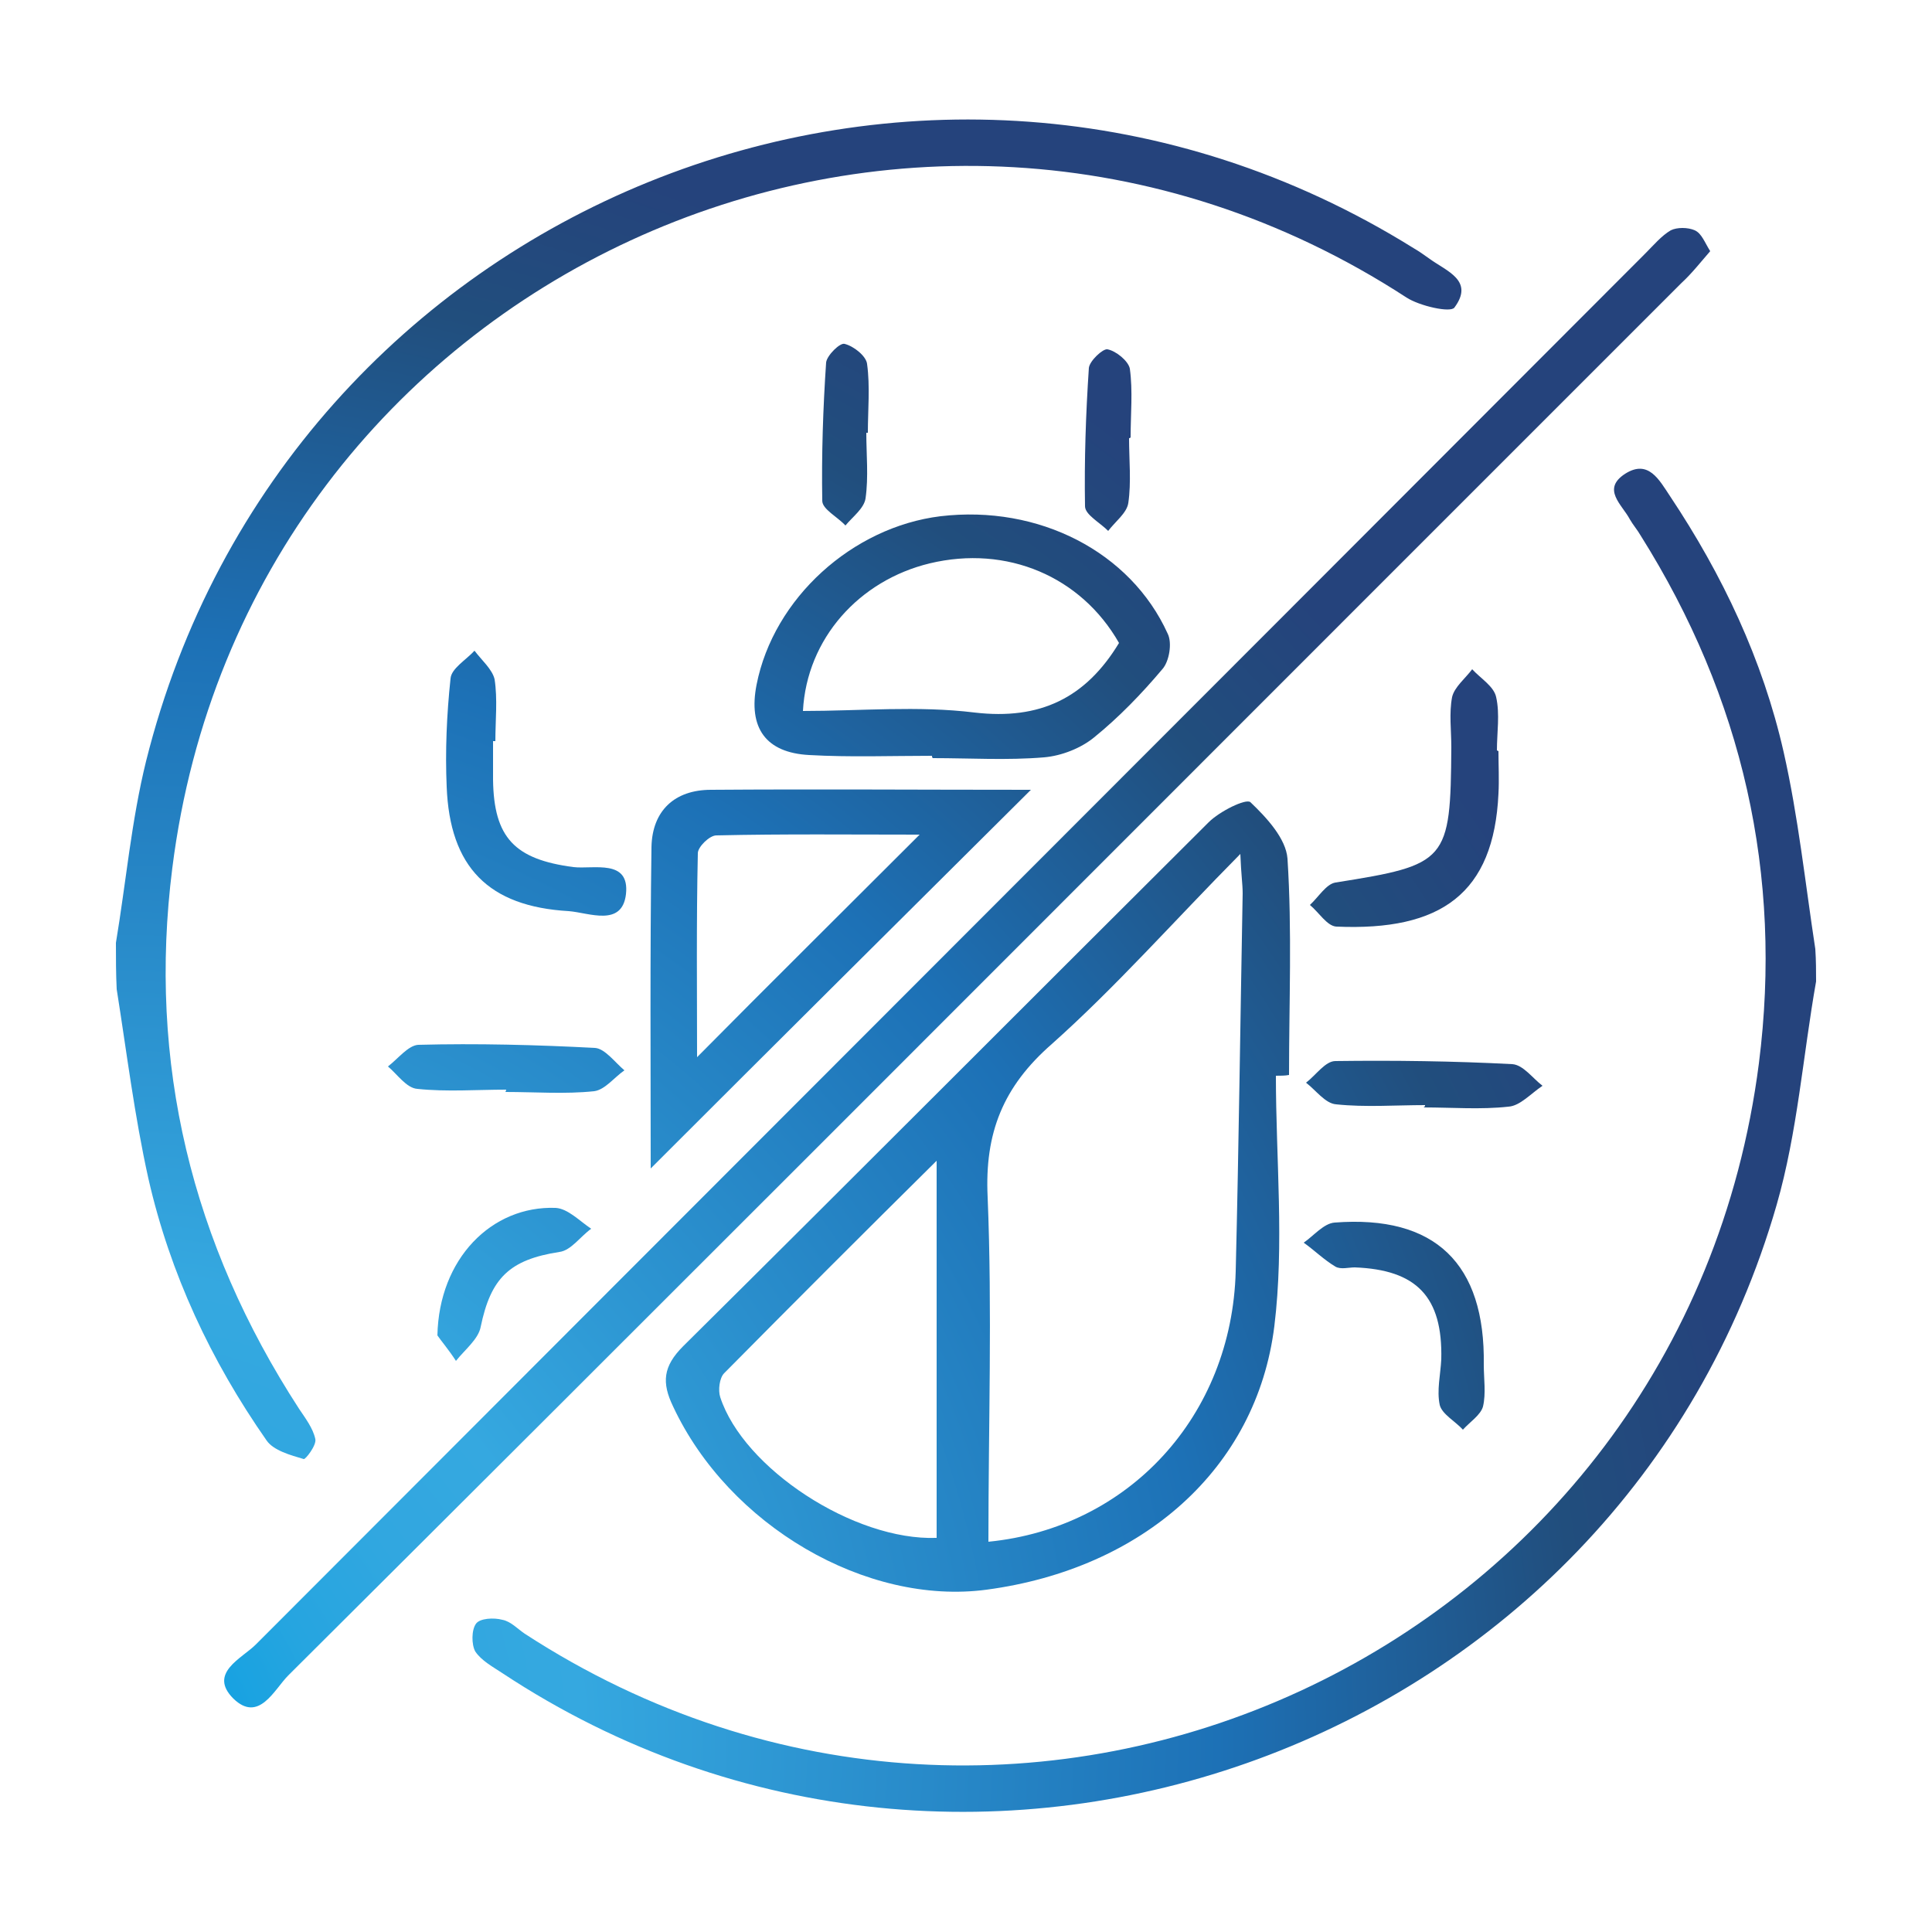
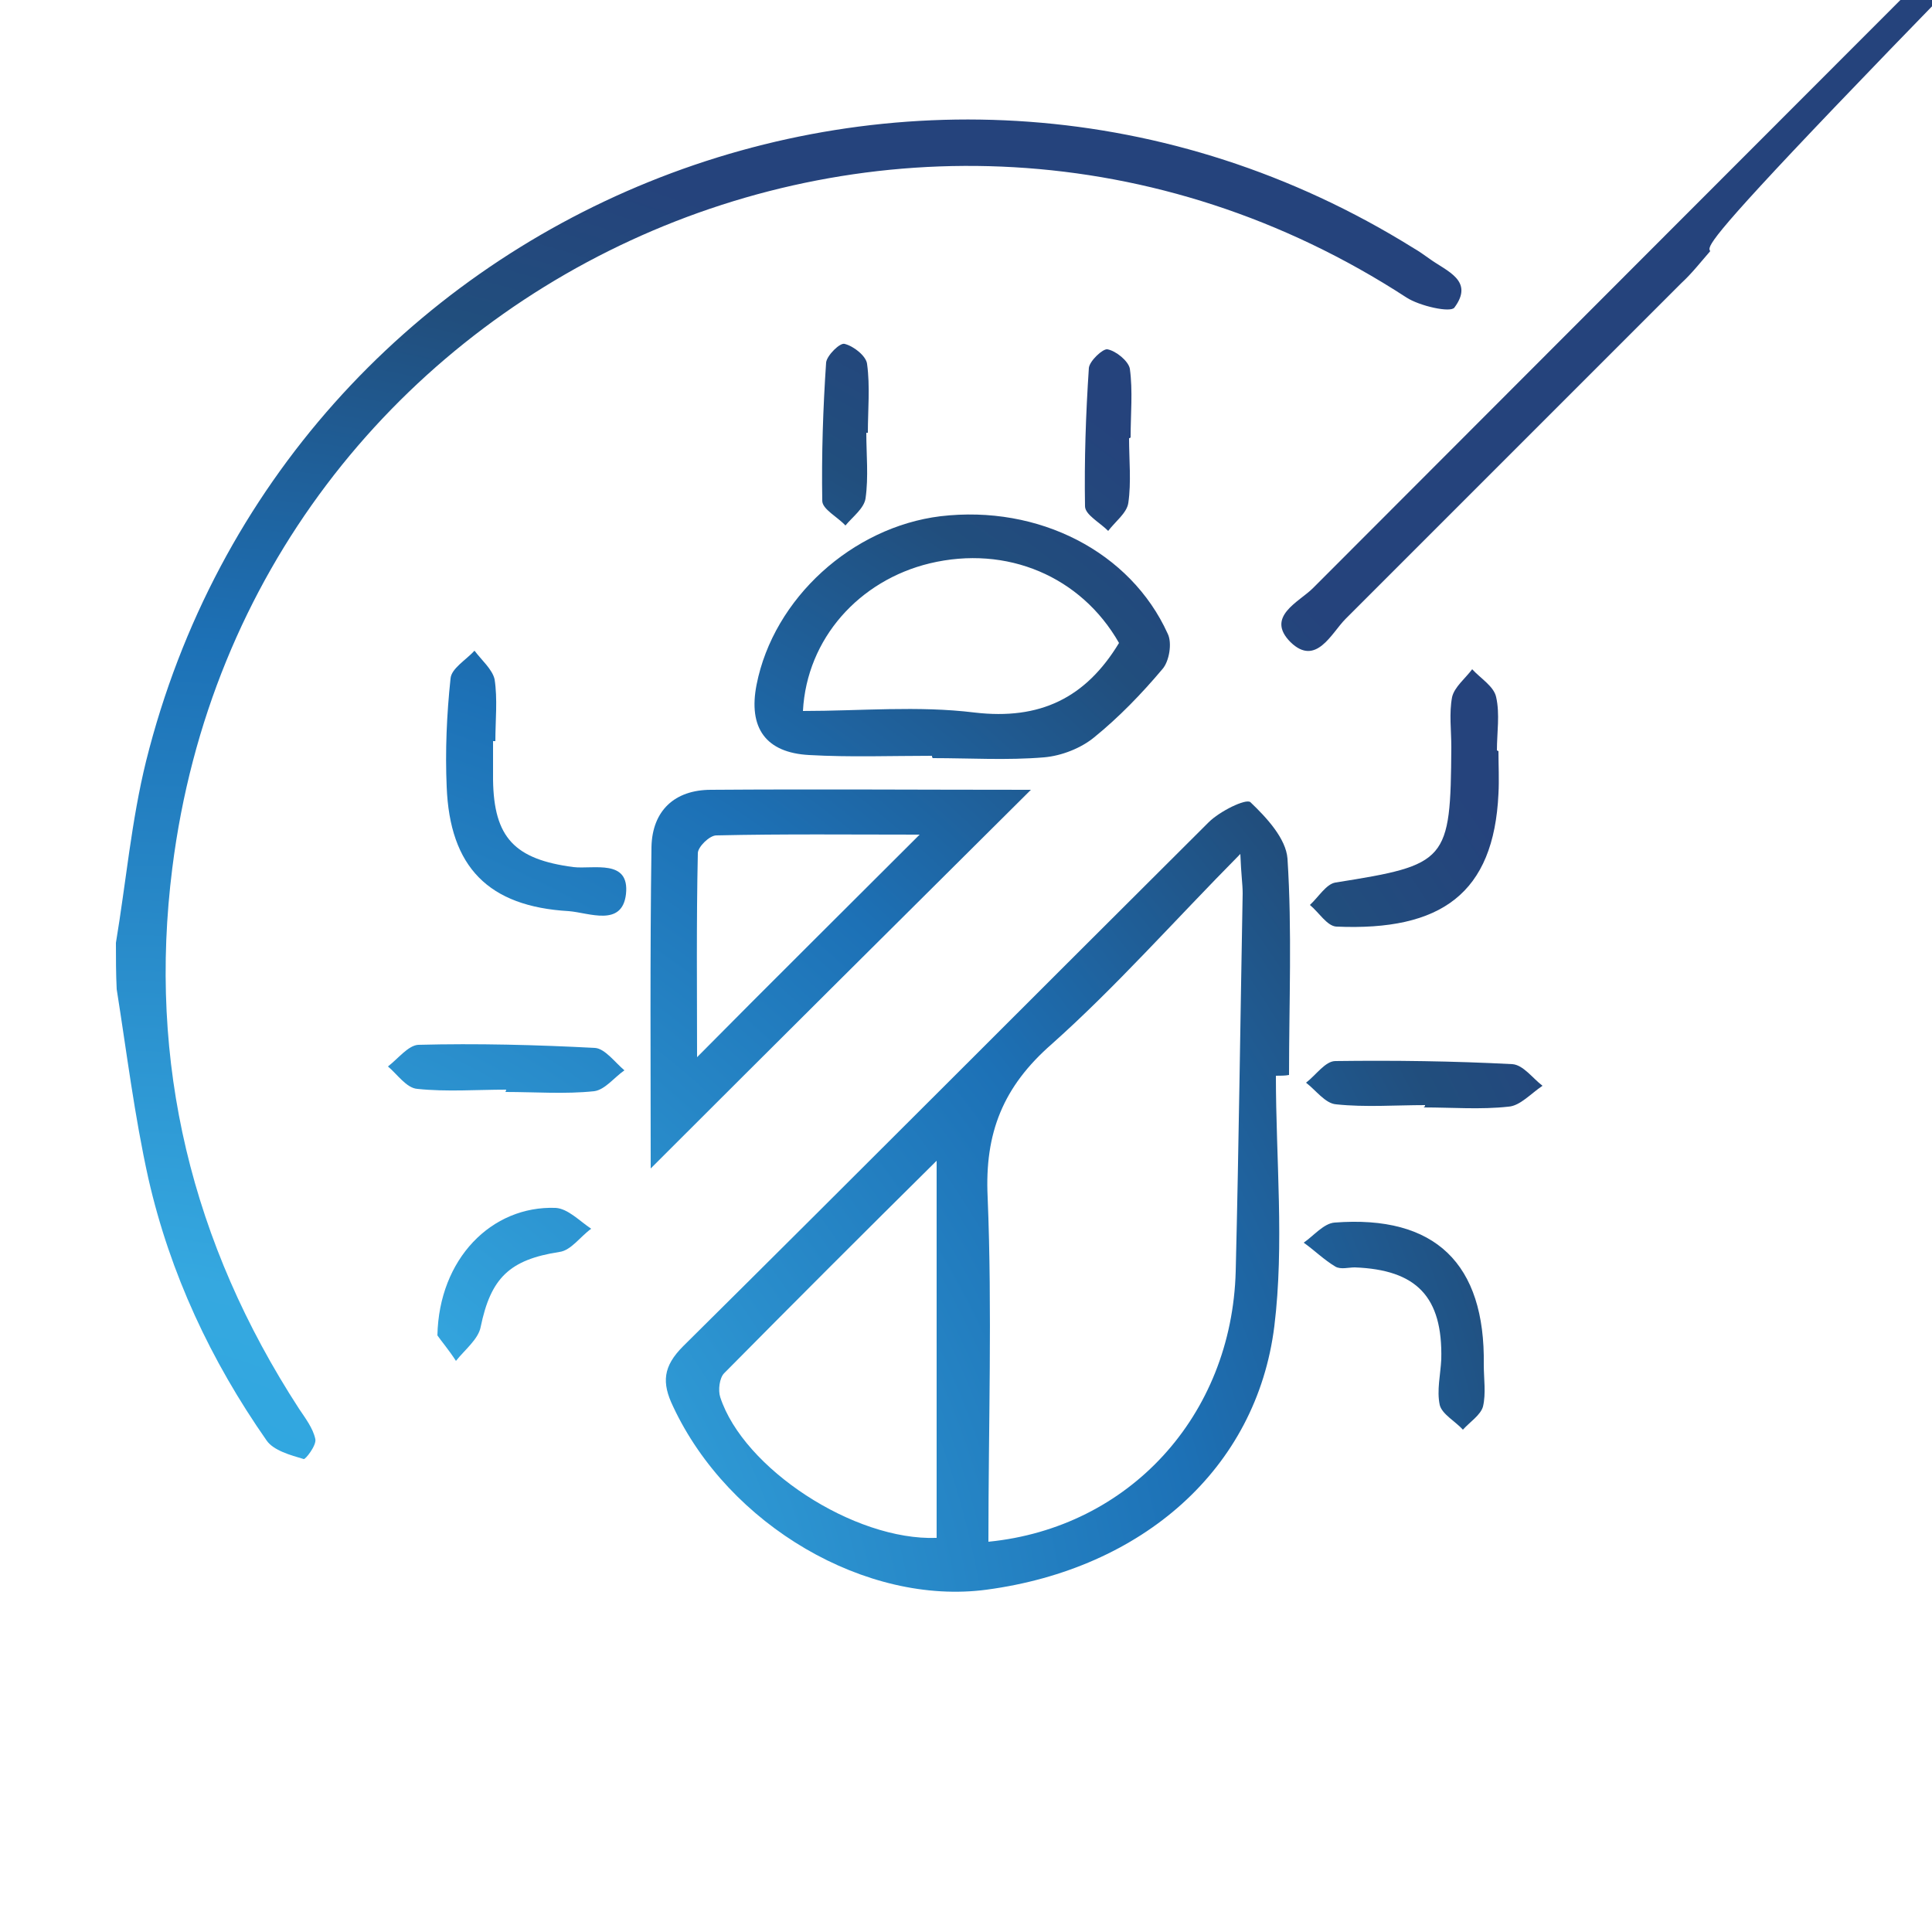
<svg xmlns="http://www.w3.org/2000/svg" version="1.1" id="Ebene_1" x="0px" y="0px" viewBox="0 0 250 250" style="enable-background:new 0 0 250 250;" xml:space="preserve">
  <style type="text/css">
	.st0{fill:url(#SVGID_1_);}
	.st1{fill:url(#SVGID_00000125567861686918738730000009191326903024331191_);}
	.st2{fill:url(#SVGID_00000010995125514309462710000003986905419707500183_);}
	.st3{fill:url(#SVGID_00000127744614592406740380000010630780471018342815_);}
	.st4{fill:url(#SVGID_00000102516536226822488090000007188928553862614714_);}
	.st5{fill:url(#SVGID_00000064316938517036990210000010455260327888664248_);}
	.st6{fill:url(#SVGID_00000077316755016437836100000009122964552084733879_);}
	.st7{fill:url(#SVGID_00000136388845774700561070000004946581871913386407_);}
	.st8{fill:url(#SVGID_00000053513118721735670200000001076235329208158353_);}
	.st9{fill:url(#SVGID_00000044173955757277793790000015790879787997023120_);}
	.st10{fill:url(#SVGID_00000064318130174540377700000006544281571720991143_);}
	.st11{fill:url(#SVGID_00000047744204111618404290000000333462055554323118_);}
	.st12{fill:url(#SVGID_00000042722041122503533360000017715029781574294417_);}
	.st13{fill:url(#SVGID_00000029027483612454921720000016265869987571636371_);}
</style>
  <g id="_x36_Z6ily.tif">
    <g>
      <radialGradient id="SVGID_1_" cx="15.565" cy="224.867" r="212.666" gradientUnits="userSpaceOnUse">
        <stop offset="0" style="stop-color:#009DE1" />
        <stop offset="5.342275e-02" style="stop-color:#13A1E1" />
        <stop offset="0.126" style="stop-color:#26A5E0" />
        <stop offset="0.201" style="stop-color:#31A7E0" />
        <stop offset="0.281" style="stop-color:#35A8E0" />
        <stop offset="0.668" style="stop-color:#1D71B6" />
        <stop offset="0.888" style="stop-color:#214E7D" />
        <stop offset="1" style="stop-color:#25437C" />
      </radialGradient>
-       <path class="st0" d="M235,127c-1.7,9.6-2.4,19.5-5.1,28.9C209.7,226.1,126,256.8,65,216.5c-1.2-0.8-2.7-1.6-3.5-2.8    c-0.5-0.9-0.5-2.8,0.1-3.6c0.5-0.7,2.3-0.8,3.4-0.5c1.1,0.2,2,1.2,2.9,1.8c64.4,41.9,149.9,2.5,159.7-73.8    c3.1-24.4-2.1-47.3-15.3-68.3c-0.4-0.7-1-1.4-1.4-2.1c-1-1.9-3.7-3.9-0.6-5.9c3-1.9,4.4,0.8,5.8,2.9c6.8,10.2,12,21.2,14.7,33.1    c1.9,8.4,2.8,17,4.1,25.5C235,124.3,235,125.7,235,127z" />
      <radialGradient id="SVGID_00000140706276241417668310000012777031582901121415_" cx="15.565" cy="224.867" r="212.666" gradientUnits="userSpaceOnUse">
        <stop offset="0" style="stop-color:#009DE1" />
        <stop offset="5.342275e-02" style="stop-color:#13A1E1" />
        <stop offset="0.126" style="stop-color:#26A5E0" />
        <stop offset="0.201" style="stop-color:#31A7E0" />
        <stop offset="0.281" style="stop-color:#35A8E0" />
        <stop offset="0.668" style="stop-color:#1D71B6" />
        <stop offset="0.888" style="stop-color:#214E7D" />
        <stop offset="1" style="stop-color:#25437C" />
      </radialGradient>
      <path style="fill:url(#SVGID_00000140706276241417668310000012777031582901121415_);" d="M15,122c1.3-7.8,2-15.8,3.9-23.5    c18-72.1,100.9-105.7,164-66.4c0.7,0.4,1.4,0.9,2.1,1.4c2.2,1.6,5.8,2.8,3.2,6.3c-0.5,0.7-4.5-0.2-6.2-1.3    C117.6-3.4,31.9,36.1,22.3,112.3c-3.2,25.2,2.5,48.6,16.4,70c0.8,1.2,1.8,2.5,2.1,3.9c0.2,0.8-1.3,2.7-1.5,2.6    c-1.7-0.5-3.9-1.1-4.8-2.4c-7.2-10.3-12.5-21.6-15.3-33.9c-1.8-8.1-2.8-16.3-4.1-24.5C15,126,15,124,15,122z" />
      <radialGradient id="SVGID_00000102527510168821284610000007187894686573078915_" cx="15.565" cy="224.867" r="212.666" gradientUnits="userSpaceOnUse">
        <stop offset="0" style="stop-color:#009DE1" />
        <stop offset="5.342275e-02" style="stop-color:#13A1E1" />
        <stop offset="0.126" style="stop-color:#26A5E0" />
        <stop offset="0.201" style="stop-color:#31A7E0" />
        <stop offset="0.281" style="stop-color:#35A8E0" />
        <stop offset="0.668" style="stop-color:#1D71B6" />
        <stop offset="0.888" style="stop-color:#214E7D" />
        <stop offset="1" style="stop-color:#25437C" />
      </radialGradient>
      <path style="fill:url(#SVGID_00000102527510168821284610000007187894686573078915_);" d="M165.1,139.2c0,10.8,1.1,21.8-0.2,32.4    c-2.3,18.5-17.1,31.4-37.2,34.1c-15.6,2.1-33.4-8.3-40.6-23.7c-1.5-3.1-1.3-5.2,1.3-7.8c22.7-22.5,45.3-45.2,68-67.8    c1.4-1.4,4.8-3.1,5.4-2.6c2.1,2,4.6,4.7,4.8,7.3c0.6,9.3,0.2,18.6,0.2,28C166.3,139.2,165.7,139.2,165.1,139.2z M127.9,199.5    c18.2-1.8,31.5-16.3,32-35c0.4-16.3,0.6-32.6,0.9-48.9c0-1.2-0.2-2.4-0.3-5.1c-8.7,8.8-16.1,17.2-24.4,24.6    c-6.3,5.5-8.7,11.5-8.3,19.8C128.4,169.6,127.9,184.4,127.9,199.5z M121.2,150.2c-9.5,9.4-18.5,18.4-27.5,27.5    c-0.6,0.6-0.8,2.2-0.5,3.1c3,9.2,17.3,18.6,28,18.2C121.2,183,121.2,167.1,121.2,150.2z" />
      <radialGradient id="SVGID_00000062872062076893447360000000921453301350813845_" cx="15.565" cy="224.867" r="212.666" gradientUnits="userSpaceOnUse">
        <stop offset="0" style="stop-color:#009DE1" />
        <stop offset="5.342275e-02" style="stop-color:#13A1E1" />
        <stop offset="0.126" style="stop-color:#26A5E0" />
        <stop offset="0.201" style="stop-color:#31A7E0" />
        <stop offset="0.281" style="stop-color:#35A8E0" />
        <stop offset="0.668" style="stop-color:#1D71B6" />
        <stop offset="0.888" style="stop-color:#214E7D" />
        <stop offset="1" style="stop-color:#25437C" />
      </radialGradient>
-       <path style="fill:url(#SVGID_00000062872062076893447360000000921453301350813845_);" d="M221.3,32.5c-1.3,1.5-2.4,2.9-3.7,4.1    c-14.5,14.5-29,29-43.5,43.5C128.5,125.7,83,171.3,37.3,216.8c-1.8,1.8-3.8,6.2-7.1,3c-3.3-3.3,1.1-5.2,2.9-7    c59.9-60,119.9-120,179.8-180c1.1-1.1,2.1-2.3,3.3-3c0.8-0.4,2.2-0.4,3.1,0C220.2,30.2,220.6,31.4,221.3,32.5z" />
+       <path style="fill:url(#SVGID_00000062872062076893447360000000921453301350813845_);" d="M221.3,32.5c-1.3,1.5-2.4,2.9-3.7,4.1    c-14.5,14.5-29,29-43.5,43.5c-1.8,1.8-3.8,6.2-7.1,3c-3.3-3.3,1.1-5.2,2.9-7    c59.9-60,119.9-120,179.8-180c1.1-1.1,2.1-2.3,3.3-3c0.8-0.4,2.2-0.4,3.1,0C220.2,30.2,220.6,31.4,221.3,32.5z" />
      <radialGradient id="SVGID_00000036965611956877402120000006901989435332405180_" cx="15.565" cy="224.823" r="212.63" gradientUnits="userSpaceOnUse">
        <stop offset="0" style="stop-color:#009DE1" />
        <stop offset="5.342275e-02" style="stop-color:#13A1E1" />
        <stop offset="0.126" style="stop-color:#26A5E0" />
        <stop offset="0.201" style="stop-color:#31A7E0" />
        <stop offset="0.281" style="stop-color:#35A8E0" />
        <stop offset="0.668" style="stop-color:#1D71B6" />
        <stop offset="0.888" style="stop-color:#214E7D" />
        <stop offset="1" style="stop-color:#25437C" />
      </radialGradient>
      <path style="fill:url(#SVGID_00000036965611956877402120000006901989435332405180_);" d="M84.2,151.2c0-13.4-0.1-27.5,0.1-41.6    c0.1-4.7,3-7.4,7.7-7.4c13.6-0.1,27.2,0,41.4,0C116.4,119.1,100.1,135.3,84.2,151.2z M90.2,136.8C99.4,127.5,109,118,119,108    c-8.9,0-17.6-0.1-26.3,0.1c-0.9,0-2.4,1.5-2.4,2.3C90.1,119.4,90.2,128.5,90.2,136.8z" />
      <radialGradient id="SVGID_00000075152044651789347610000003501744011454617259_" cx="15.565" cy="224.867" r="212.666" gradientUnits="userSpaceOnUse">
        <stop offset="0" style="stop-color:#009DE1" />
        <stop offset="5.342275e-02" style="stop-color:#13A1E1" />
        <stop offset="0.126" style="stop-color:#26A5E0" />
        <stop offset="0.201" style="stop-color:#31A7E0" />
        <stop offset="0.281" style="stop-color:#35A8E0" />
        <stop offset="0.668" style="stop-color:#1D71B6" />
        <stop offset="0.888" style="stop-color:#214E7D" />
        <stop offset="1" style="stop-color:#25437C" />
      </radialGradient>
      <path style="fill:url(#SVGID_00000075152044651789347610000003501744011454617259_);" d="M120.6,97.8c-5.3,0-10.6,0.2-15.9-0.1    c-5.6-0.3-7.9-3.5-6.8-9.1c2.2-11.2,12.4-20.4,23.8-21.8c12.7-1.5,24.6,4.6,29.4,15.2c0.6,1.2,0.2,3.6-0.7,4.6    c-2.7,3.2-5.6,6.2-8.8,8.8c-1.7,1.4-4.2,2.4-6.5,2.6c-4.8,0.4-9.6,0.1-14.4,0.1C120.6,98,120.6,97.9,120.6,97.8z M103.9,92    c7.4,0,14.9-0.7,22.2,0.2c8.5,1,14.4-1.9,18.7-9c-4.9-8.6-14.5-12.7-24.5-10.3C111.2,75.1,104.4,82.6,103.9,92z" />
      <radialGradient id="SVGID_00000176036636634038648340000000513704525431630780_" cx="15.565" cy="224.867" r="212.666" gradientUnits="userSpaceOnUse">
        <stop offset="0" style="stop-color:#009DE1" />
        <stop offset="5.342275e-02" style="stop-color:#13A1E1" />
        <stop offset="0.126" style="stop-color:#26A5E0" />
        <stop offset="0.201" style="stop-color:#31A7E0" />
        <stop offset="0.281" style="stop-color:#35A8E0" />
        <stop offset="0.668" style="stop-color:#1D71B6" />
        <stop offset="0.888" style="stop-color:#214E7D" />
        <stop offset="1" style="stop-color:#25437C" />
      </radialGradient>
      <path style="fill:url(#SVGID_00000176036636634038648340000000513704525431630780_);" d="M193.9,97.2c0,1.8,0.1,3.7,0,5.5    c-0.6,12.9-7.4,17.8-21,17.2c-1.2-0.1-2.2-1.8-3.4-2.8c1.1-1,2.1-2.7,3.3-2.9c14.5-2.3,14.9-2.7,15-17.5c0-2.2-0.3-4.4,0.1-6.5    c0.3-1.3,1.7-2.4,2.6-3.6c1.1,1.2,2.8,2.2,3.1,3.6c0.5,2.2,0.1,4.6,0.1,6.9C193.9,97.2,193.9,97.2,193.9,97.2z" />
      <radialGradient id="SVGID_00000139256517097248695110000009035671726365558673_" cx="15.565" cy="224.867" r="212.666" gradientUnits="userSpaceOnUse">
        <stop offset="0" style="stop-color:#009DE1" />
        <stop offset="5.342275e-02" style="stop-color:#13A1E1" />
        <stop offset="0.126" style="stop-color:#26A5E0" />
        <stop offset="0.201" style="stop-color:#31A7E0" />
        <stop offset="0.281" style="stop-color:#35A8E0" />
        <stop offset="0.668" style="stop-color:#1D71B6" />
        <stop offset="0.888" style="stop-color:#214E7D" />
        <stop offset="1" style="stop-color:#25437C" />
      </radialGradient>
      <path style="fill:url(#SVGID_00000139256517097248695110000009035671726365558673_);" d="M63.8,95.9c0,1.7,0,3.3,0,5    c0.1,7.5,2.8,10.3,10.4,11.3c2.6,0.3,7.3-1.1,6.8,3.5c-0.5,4.3-4.8,2.4-7.4,2.2c-10.4-0.6-15.4-5.7-15.8-16.1    c-0.2-4.6,0-9.3,0.5-14c0.1-1.3,2-2.4,3.1-3.6c0.9,1.2,2.3,2.4,2.6,3.7c0.4,2.6,0.1,5.3,0.1,8C63.9,95.9,63.9,95.9,63.8,95.9z" />
      <radialGradient id="SVGID_00000029766323055065927400000016313461389627218367_" cx="15.565" cy="224.867" r="212.666" gradientUnits="userSpaceOnUse">
        <stop offset="0" style="stop-color:#009DE1" />
        <stop offset="5.342275e-02" style="stop-color:#13A1E1" />
        <stop offset="0.126" style="stop-color:#26A5E0" />
        <stop offset="0.201" style="stop-color:#31A7E0" />
        <stop offset="0.281" style="stop-color:#35A8E0" />
        <stop offset="0.668" style="stop-color:#1D71B6" />
        <stop offset="0.888" style="stop-color:#214E7D" />
        <stop offset="1" style="stop-color:#25437C" />
      </radialGradient>
      <path style="fill:url(#SVGID_00000029766323055065927400000016313461389627218367_);" d="M192,176.6c0,1.8,0.3,3.7-0.1,5.4    c-0.3,1.1-1.7,2-2.6,3c-1-1.1-2.7-2-3-3.2c-0.4-1.9,0.1-3.9,0.2-5.9c0.2-8.1-3.2-11.6-11.2-11.9c-0.8,0-1.8,0.3-2.5-0.1    c-1.5-0.9-2.7-2.1-4.1-3.1c1.3-0.9,2.6-2.5,4-2.6C185.7,157.2,192.2,163.5,192,176.6z" />
      <radialGradient id="SVGID_00000183971370724965816400000010346569941425977220_" cx="15.565" cy="224.867" r="212.666" gradientUnits="userSpaceOnUse">
        <stop offset="0" style="stop-color:#009DE1" />
        <stop offset="5.342275e-02" style="stop-color:#13A1E1" />
        <stop offset="0.126" style="stop-color:#26A5E0" />
        <stop offset="0.201" style="stop-color:#31A7E0" />
        <stop offset="0.281" style="stop-color:#35A8E0" />
        <stop offset="0.668" style="stop-color:#1D71B6" />
        <stop offset="0.888" style="stop-color:#214E7D" />
        <stop offset="1" style="stop-color:#25437C" />
      </radialGradient>
      <path style="fill:url(#SVGID_00000183971370724965816400000010346569941425977220_);" d="M184.4,143c-3.8,0-7.7,0.3-11.5-0.1    c-1.4-0.1-2.6-1.8-3.9-2.8c1.3-1,2.5-2.8,3.8-2.8c7.6-0.1,15.3,0,22.9,0.4c1.4,0.1,2.6,1.8,3.9,2.8c-1.5,1-2.9,2.6-4.4,2.7    c-3.6,0.4-7.3,0.1-11,0.1C184.4,143.2,184.4,143.1,184.4,143z" />
      <radialGradient id="SVGID_00000101082010628305553610000002231074281934143110_" cx="15.565" cy="224.867" r="212.666" gradientUnits="userSpaceOnUse">
        <stop offset="0" style="stop-color:#009DE1" />
        <stop offset="5.342275e-02" style="stop-color:#13A1E1" />
        <stop offset="0.126" style="stop-color:#26A5E0" />
        <stop offset="0.201" style="stop-color:#31A7E0" />
        <stop offset="0.281" style="stop-color:#35A8E0" />
        <stop offset="0.668" style="stop-color:#1D71B6" />
        <stop offset="0.888" style="stop-color:#214E7D" />
        <stop offset="1" style="stop-color:#25437C" />
      </radialGradient>
      <path style="fill:url(#SVGID_00000101082010628305553610000002231074281934143110_);" d="M65.5,141c-3.8,0-7.7,0.3-11.5-0.1    c-1.4-0.1-2.6-1.9-3.8-2.9c1.3-1,2.6-2.7,3.9-2.8c7.6-0.2,15.3,0,22.9,0.4c1.3,0.1,2.6,1.9,3.8,2.9c-1.3,0.9-2.5,2.5-3.9,2.7    c-3.8,0.4-7.6,0.1-11.5,0.1C65.5,141.1,65.5,141,65.5,141z" />
      <radialGradient id="SVGID_00000009562764749609113450000006742169808230418873_" cx="15.565" cy="224.867" r="212.666" gradientUnits="userSpaceOnUse">
        <stop offset="0" style="stop-color:#009DE1" />
        <stop offset="5.342275e-02" style="stop-color:#13A1E1" />
        <stop offset="0.126" style="stop-color:#26A5E0" />
        <stop offset="0.201" style="stop-color:#31A7E0" />
        <stop offset="0.281" style="stop-color:#35A8E0" />
        <stop offset="0.668" style="stop-color:#1D71B6" />
        <stop offset="0.888" style="stop-color:#214E7D" />
        <stop offset="1" style="stop-color:#25437C" />
      </radialGradient>
      <path style="fill:url(#SVGID_00000009562764749609113450000006742169808230418873_);" d="M56.6,172.8c0.2-9.9,7-16.8,15.3-16.5    c1.6,0.1,3.1,1.7,4.6,2.7c-1.4,1-2.6,2.8-4.1,3c-6.5,1-8.9,3.4-10.2,9.7c-0.3,1.6-2.1,3-3.2,4.4C58.1,174.7,57,173.4,56.6,172.8z" />
      <radialGradient id="SVGID_00000080903520754024806180000003395345849945960859_" cx="15.565" cy="224.867" r="212.666" gradientUnits="userSpaceOnUse">
        <stop offset="0" style="stop-color:#009DE1" />
        <stop offset="5.342275e-02" style="stop-color:#13A1E1" />
        <stop offset="0.126" style="stop-color:#26A5E0" />
        <stop offset="0.201" style="stop-color:#31A7E0" />
        <stop offset="0.281" style="stop-color:#35A8E0" />
        <stop offset="0.668" style="stop-color:#1D71B6" />
        <stop offset="0.888" style="stop-color:#214E7D" />
        <stop offset="1" style="stop-color:#25437C" />
      </radialGradient>
      <path style="fill:url(#SVGID_00000080903520754024806180000003395345849945960859_);" d="M146.1,56.7c0,2.8,0.3,5.7-0.1,8.4    c-0.2,1.3-1.7,2.4-2.6,3.6c-1.1-1.1-3-2.1-3-3.2c-0.1-6,0.1-11.9,0.5-17.9c0.1-0.9,1.8-2.5,2.4-2.4c1.1,0.2,2.7,1.5,2.9,2.5    c0.4,2.9,0.1,5.9,0.1,8.9C146.2,56.7,146.2,56.7,146.1,56.7z" />
      <radialGradient id="SVGID_00000109004629506709763380000017089610489901530004_" cx="15.565" cy="224.867" r="212.666" gradientUnits="userSpaceOnUse">
        <stop offset="0" style="stop-color:#009DE1" />
        <stop offset="5.342275e-02" style="stop-color:#13A1E1" />
        <stop offset="0.126" style="stop-color:#26A5E0" />
        <stop offset="0.201" style="stop-color:#31A7E0" />
        <stop offset="0.281" style="stop-color:#35A8E0" />
        <stop offset="0.668" style="stop-color:#1D71B6" />
        <stop offset="0.888" style="stop-color:#214E7D" />
        <stop offset="1" style="stop-color:#25437C" />
      </radialGradient>
      <path style="fill:url(#SVGID_00000109004629506709763380000017089610489901530004_);" d="M112.1,56c0,2.8,0.3,5.7-0.1,8.5    c-0.2,1.3-1.7,2.4-2.6,3.5c-1-1.1-3-2.1-3-3.2c-0.1-6,0.1-12,0.5-17.9c0.1-0.9,1.8-2.6,2.4-2.4c1.2,0.3,2.8,1.6,2.9,2.6    c0.4,2.9,0.1,6,0.1,8.9C112.3,56,112.2,56,112.1,56z" />
    </g>
  </g>
</svg>